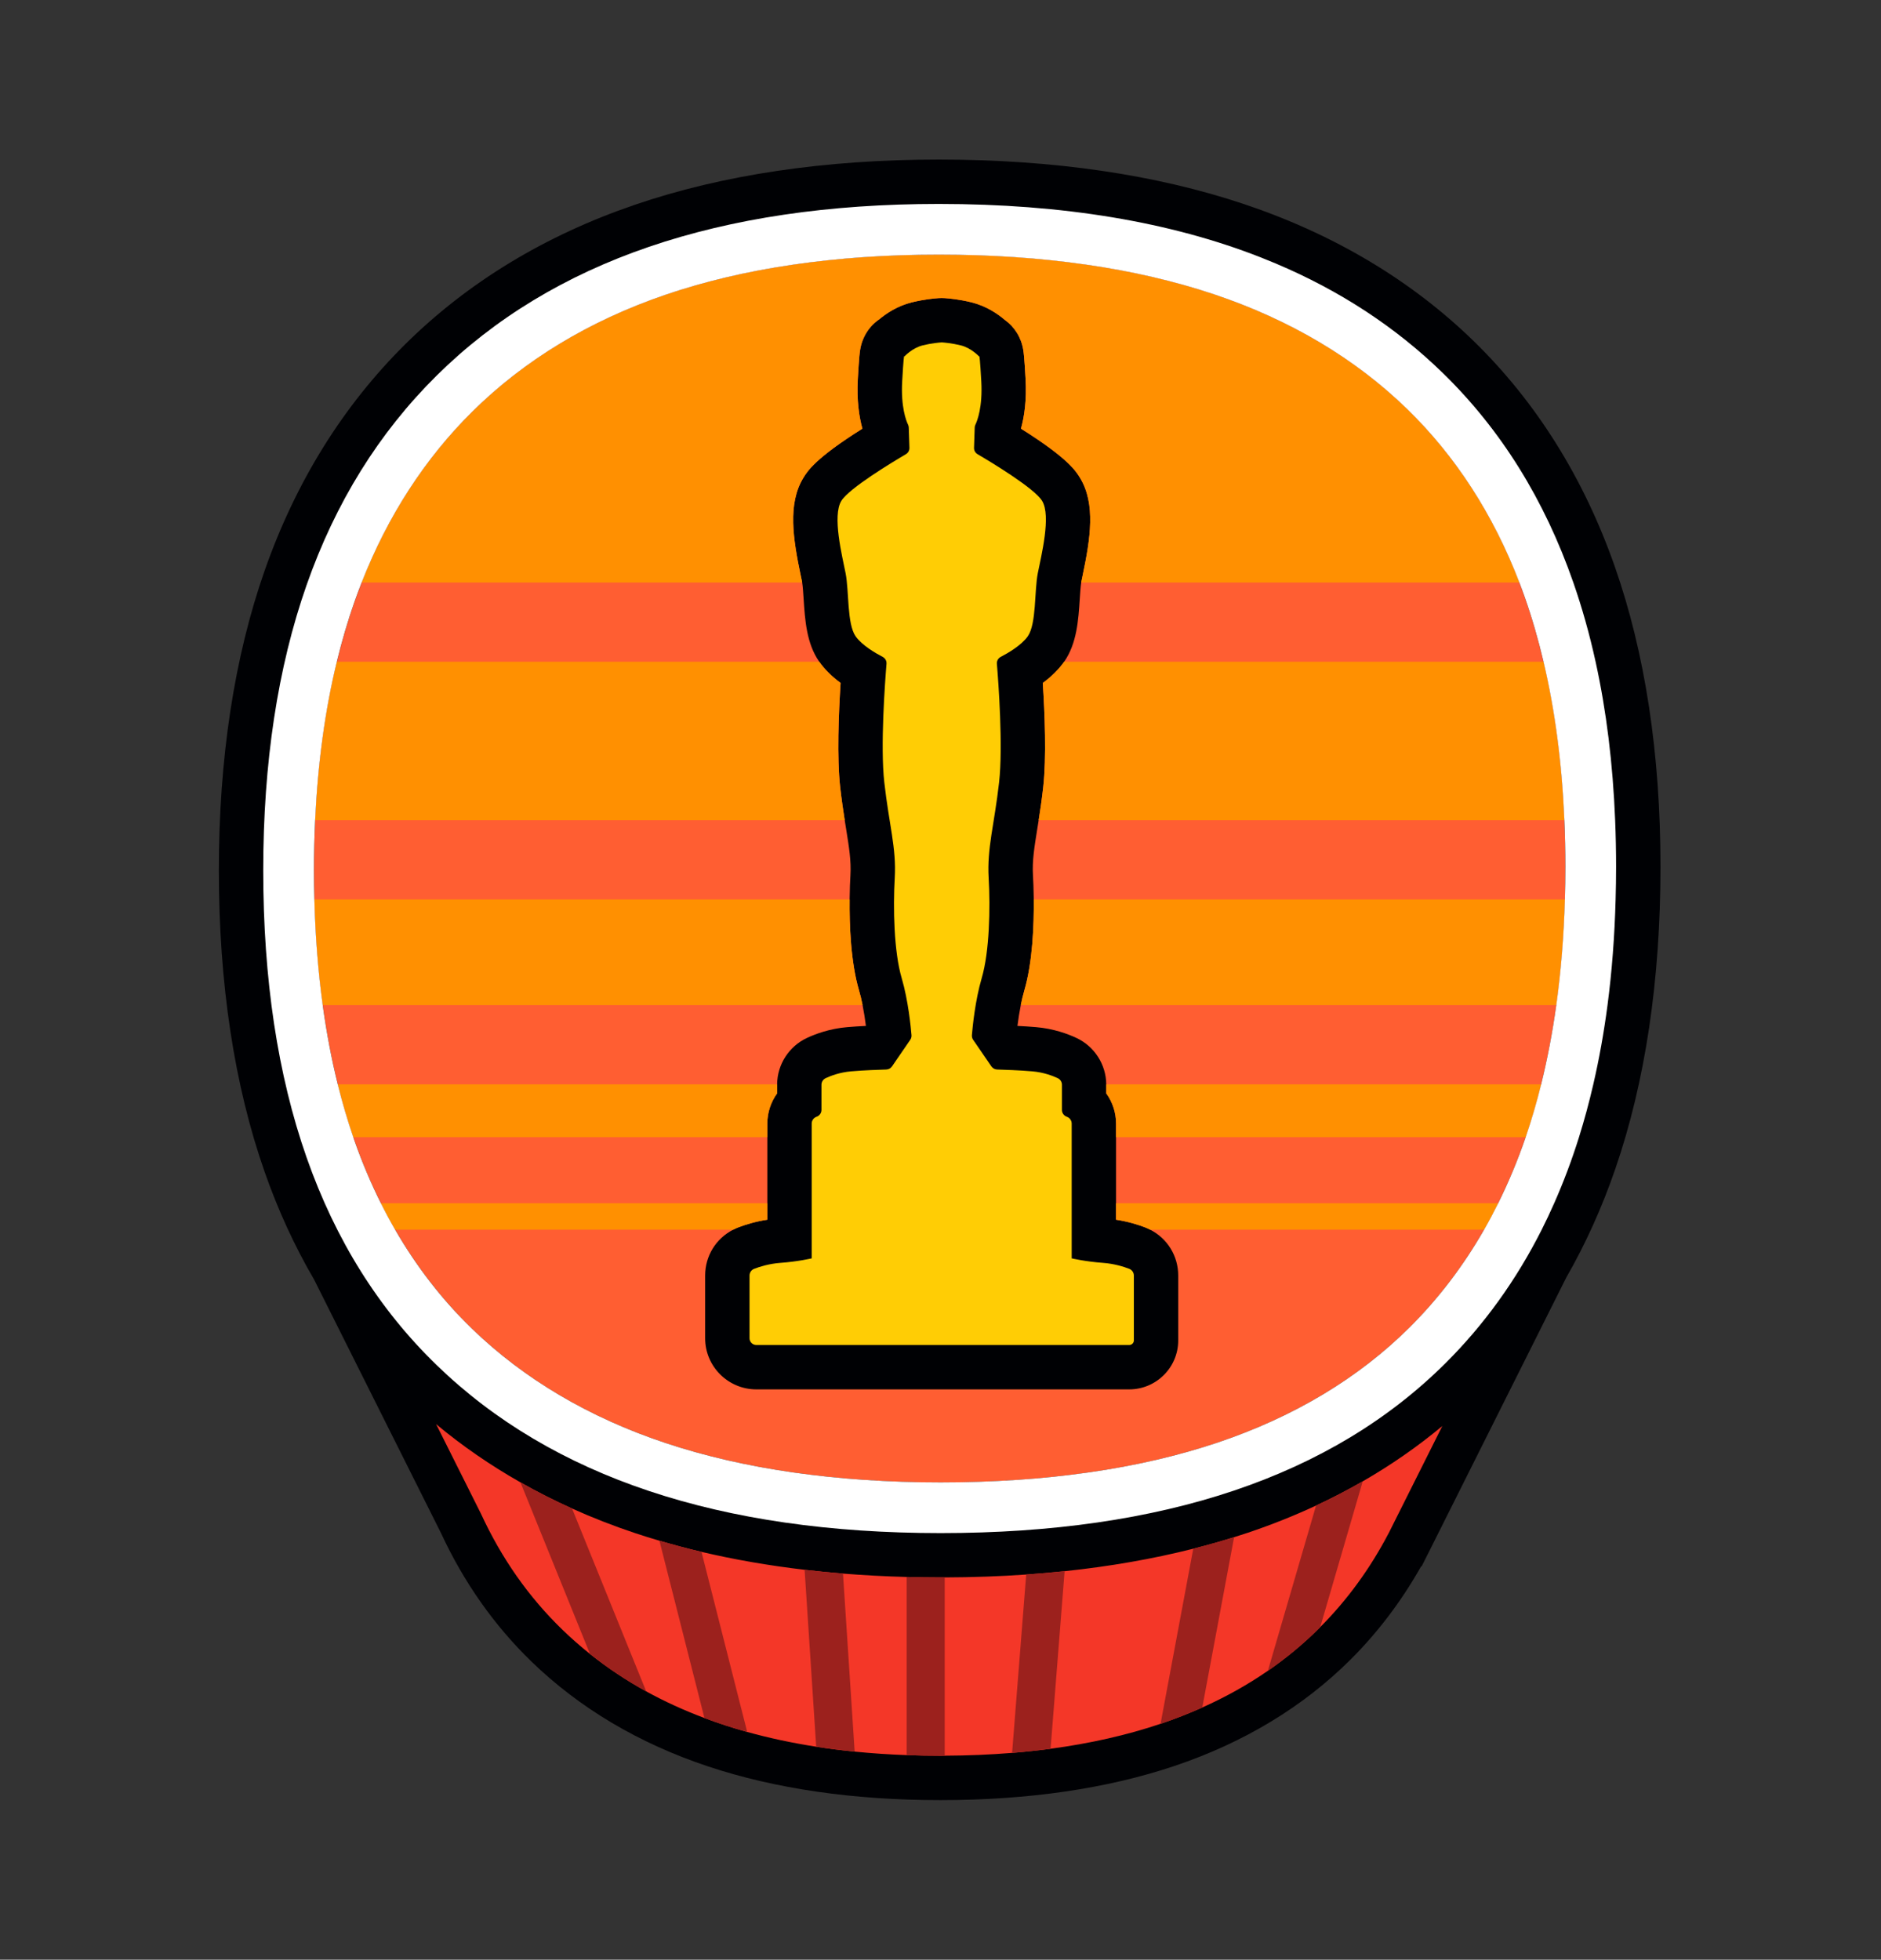
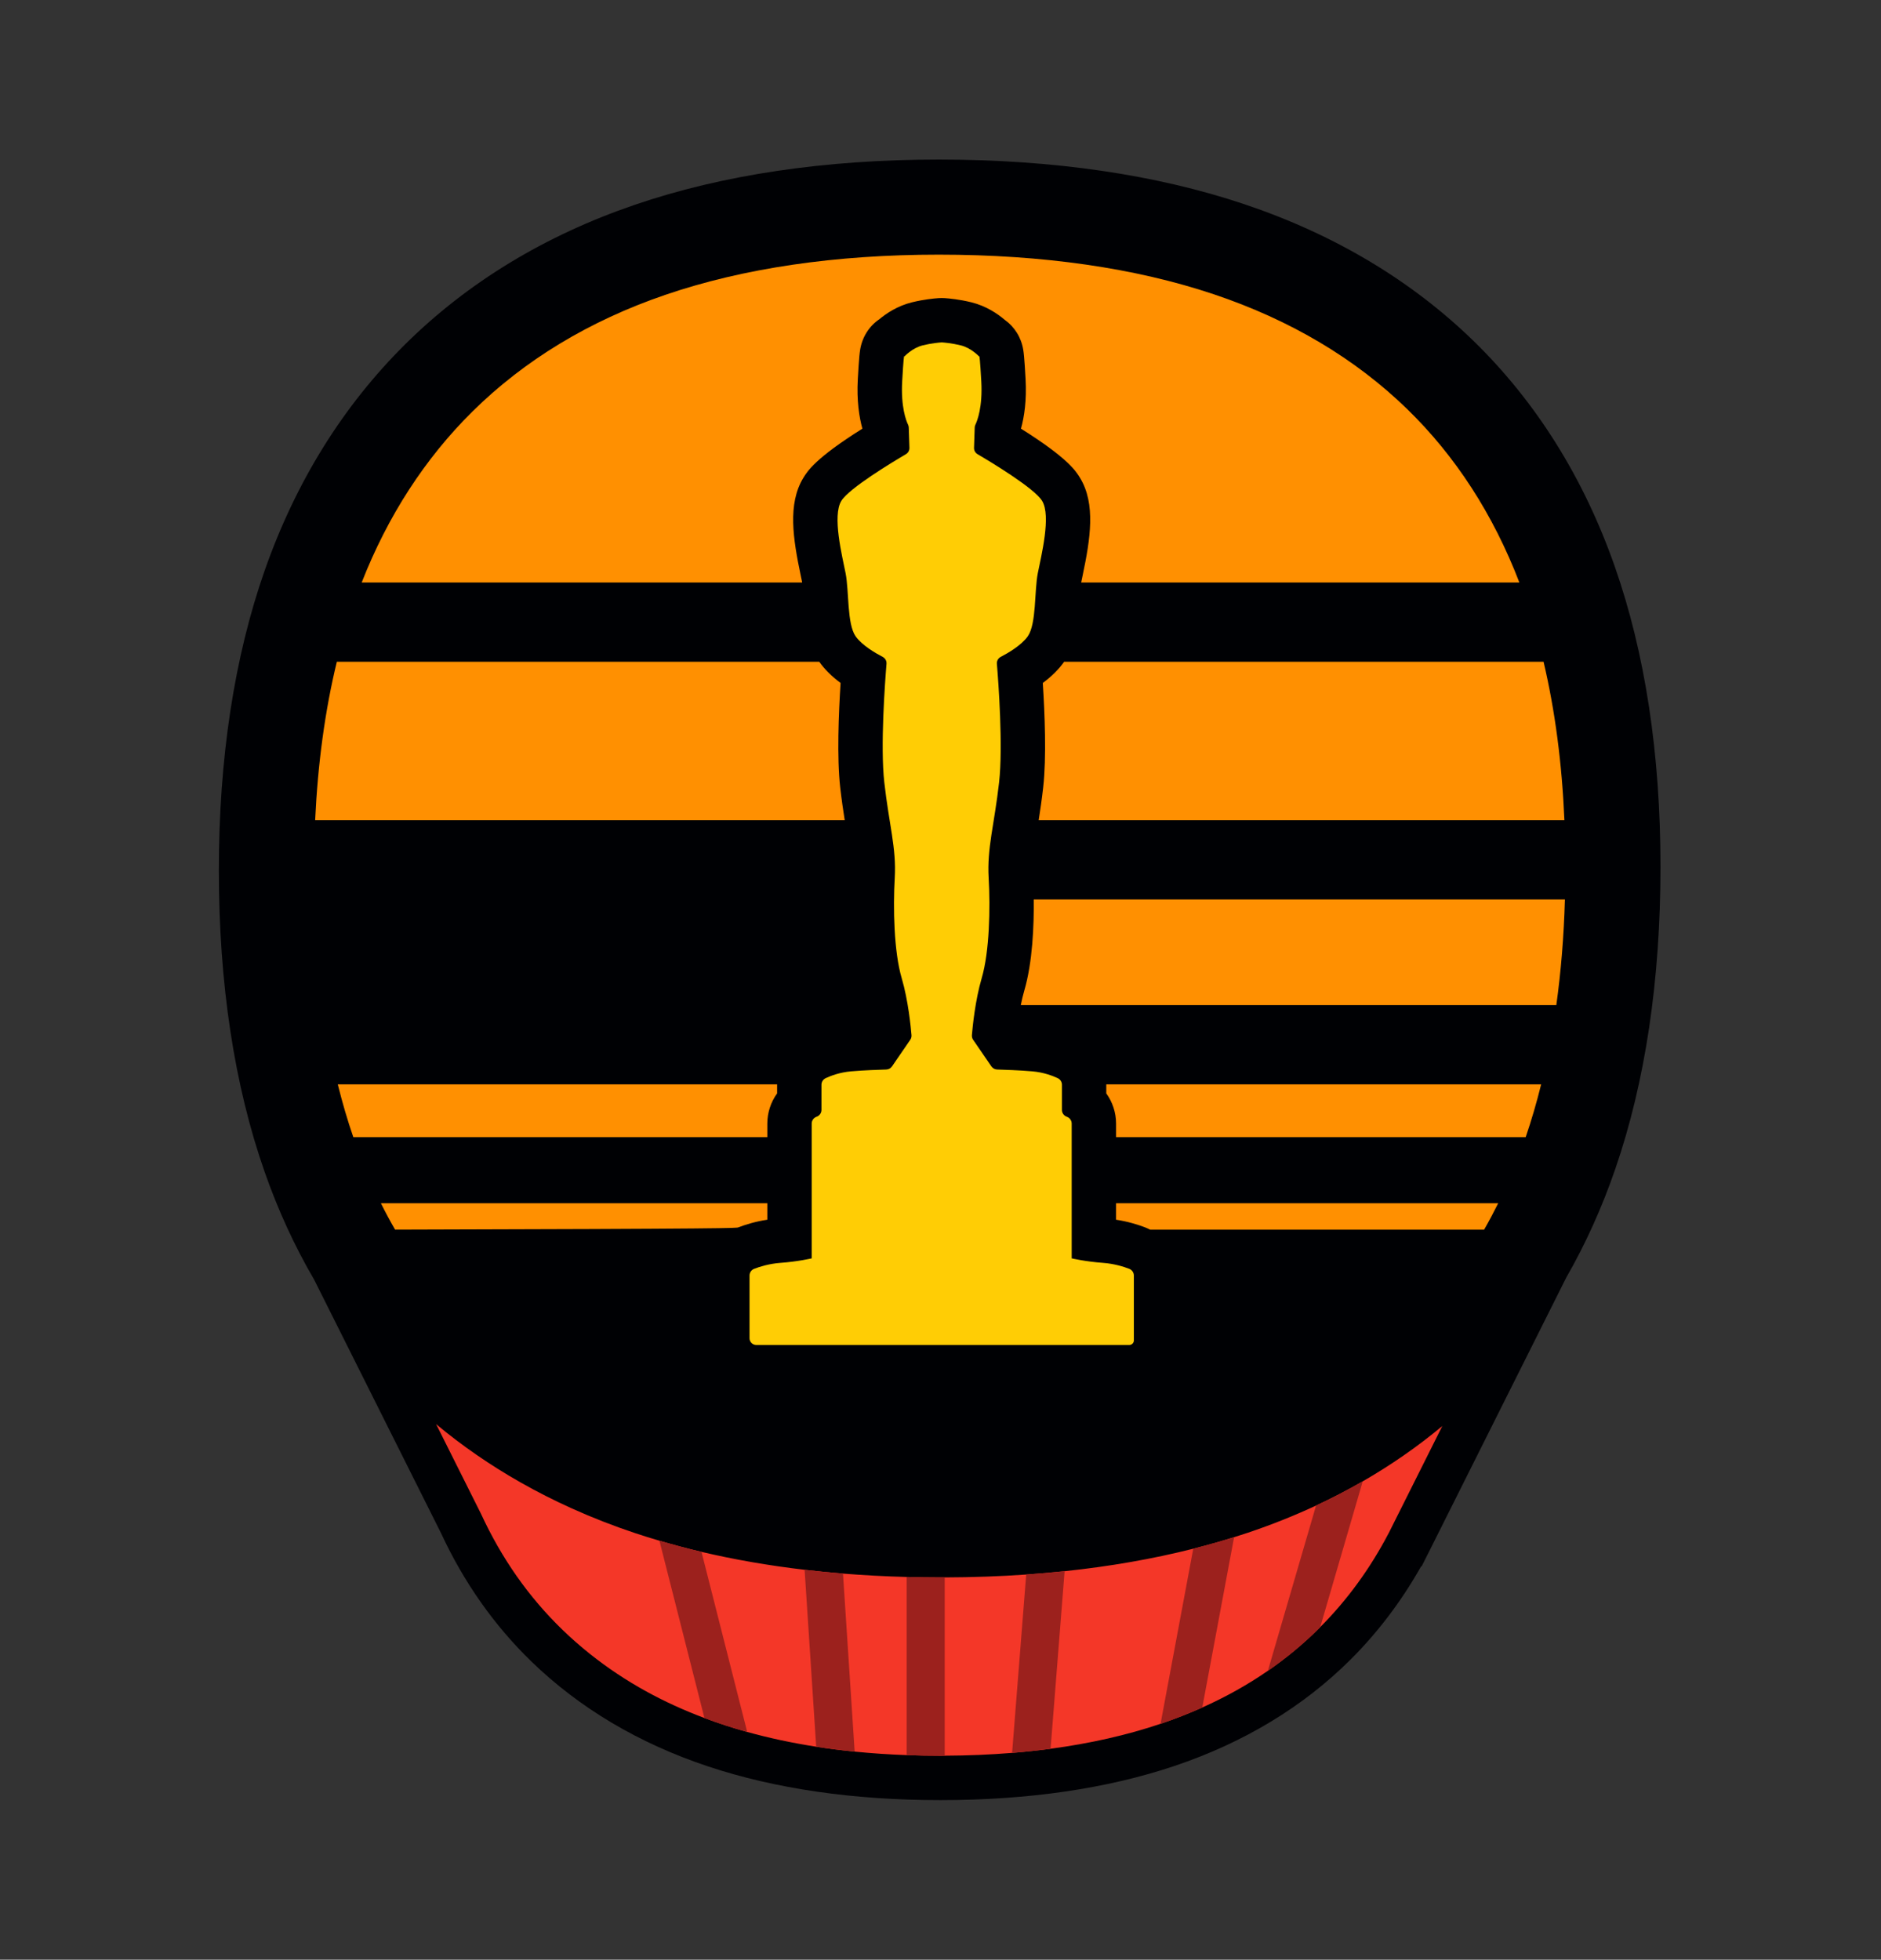
<svg xmlns="http://www.w3.org/2000/svg" version="1.1" x="0px" y="0px" viewBox="0 0 890.15 927.39" style="enable-background:new 0 0 890.15 927.39;" xml:space="preserve">
  <rect x="0" y="0" width="890.15" height="927.39" fill="#333333" stroke="none" />
  <style type="text/css">
	.st0{display:none;fill:#000104;}
	.st1{fill:#000104;}
	.st2{fill:#F43728;}
	.st3{fill:#9C211D;}
	.st4{fill:#FF5E32;}
	.st5{fill:#FF9001;}
	.st6{fill:#FFFFFF;}
	.st7{fill:#FFCD05;}
</style>
  <g id="Layer_13">
    <path class="st0" d="M792.4,257.92L792.4,257.92c-16.25-46.26-41.18-85.97-74.1-118.04c-32.77-31.9-73.15-56.04-120.03-71.75   c-44.8-15.02-96.62-22.63-154.01-22.63c-57.22,0-108.91,7.75-153.66,23.05c-46.76,15.98-87.07,40.52-119.81,72.91   C138,173.92,113.16,213.8,96.97,260c-15.52,44.27-23.39,95.37-23.39,151.87c0,57.08,7.87,108.47,23.39,152.74   c6.83,19.5,15.34,38.08,25.29,55.24l59.36,118.57c12.34,26.53,28.84,49.9,49.06,69.48c25.95,25.14,57.86,44.14,94.84,56.46   c34.88,11.62,75.08,17.52,119.48,17.52c44.88,0,85.37-5.96,120.34-17.73c37.2-12.51,69.09-31.81,94.8-57.38   c12.75-12.68,24.06-26.99,33.69-42.63l1.33-0.67l8.03-15.94c0.73-1.42,1.45-2.85,2.15-4.29l62.31-124.45   c9.91-17.37,18.38-36.2,25.18-55.99c15.24-44.33,22.97-95.7,22.97-152.67C815.8,353.36,807.93,302.14,792.4,257.92z" />
    <path class="st1" d="M764.09,267.87c-14.7-41.85-37.15-77.68-66.72-106.48c-29.52-28.73-66.07-50.53-108.64-64.8   C547.01,82.6,498.4,75.51,444.25,75.51c-53.91,0-102.34,7.21-143.95,21.44c-42.44,14.51-78.91,36.66-108.42,65.85   c-29.52,29.21-51.93,65.25-66.61,107.13c-14.4,41.08-21.7,88.83-21.7,141.94c0,53.69,7.3,101.74,21.7,142.81   c6.36,18.14,14.18,35.13,23.39,50.89l59.98,119.82c10.8,23.34,25.24,43.85,42.91,60.96c22.7,21.99,50.78,38.66,83.46,49.55   c31.81,10.6,68.82,15.98,110,15.98c41.62,0,78.89-5.44,110.77-16.16c32.8-11.03,60.79-27.93,83.2-50.21   c12.99-12.92,24.23-27.76,33.49-44.18l0.34-0.17l3.15-6.25l0.46-0.91c0.68-1.33,1.36-2.68,2.01-4.02l62.75-125.35   c9.18-15.98,16.95-33.19,23.27-51.56c14.16-41.19,21.34-89.27,21.34-142.91C785.8,356.75,778.5,308.88,764.09,267.87z" />
    <g>
      <path class="st2" d="M644.89,701.02c-7.11,4.09-14.48,7.92-22.09,11.46c-10.3,4.79-21.03,9.08-32.21,12.84    c-2.17,0.73-4.36,1.43-6.57,2.12c-6.29,1.97-12.74,3.79-19.33,5.46c-19.07,4.82-39.4,8.38-60.88,10.64    c-5.97,0.63-12.03,1.15-18.18,1.58c-12.5,0.87-25.36,1.32-38.56,1.36c-0.65,0-1.3,0.02-1.95,0.02c-5.41,0-10.75-0.09-16.05-0.23    c-10.26-0.27-20.31-0.81-30.14-1.6c-6.14-0.5-12.19-1.1-18.16-1.8c-17.01-2-33.3-4.83-48.8-8.48c-6.79-1.6-13.42-3.37-19.91-5.28    c-3.84-1.13-7.65-2.3-11.39-3.55c-10.34-3.45-20.32-7.34-29.93-11.67c-8.44-3.79-16.58-7.93-24.44-12.39    c-14.31-8.11-27.63-17.31-39.92-27.56l21.2,42.35c9.76,21.17,22.61,39.5,38.59,54.97c4.15,4.02,8.51,7.83,13.04,11.45    c8.24,6.57,17.1,12.47,26.59,17.7c8.66,4.77,17.85,8.96,27.55,12.61c6.52,2.45,13.26,4.66,20.25,6.6    c10.36,2.88,21.26,5.21,32.66,6.98c5.92,0.92,11.99,1.7,18.19,2.32c7.98,0.8,16.18,1.36,24.62,1.66    c5.23,0.19,10.54,0.29,15.94,0.29c0.69,0,1.37-0.01,2.06-0.02c11.01-0.05,21.64-0.49,31.89-1.33c6.21-0.51,12.28-1.16,18.21-1.95    c18.72-2.51,36.08-6.43,52.04-11.81c6.84-2.31,13.42-4.89,19.75-7.72c11.12-4.97,21.47-10.76,31.03-17.36    c8.71-6.02,16.78-12.71,24.2-20.08c0.2-0.2,0.39-0.41,0.59-0.61c12.87-12.93,23.67-27.76,32.4-44.49l0.02-0.01l0.51-1.02    c0.65-1.26,1.29-2.53,1.91-3.82l22.94-45.82C670.94,684.53,658.37,693.26,644.89,701.02z" />
      <g>
        <path class="st3" d="M445.01,830.88c0.69,0,1.37-0.01,2.06-0.02v-84.38c-0.65,0-1.3,0.02-1.95,0.02     c-5.41,0-10.75-0.09-16.05-0.23v84.31C434.3,830.77,439.61,830.88,445.01,830.88z" />
-         <path class="st3" d="M246.3,701.51l32.91,81.21c8.24,6.57,17.1,12.47,26.59,17.7l-35.07-86.52     C262.3,710.1,254.15,705.96,246.3,701.51z" />
        <path class="st3" d="M404.45,828.92l-5.52-84.25c-6.14-0.5-12.19-1.1-18.16-1.8l5.48,83.73     C392.18,827.52,398.24,828.3,404.45,828.92z" />
        <path class="st3" d="M624.18,770.62c0.2-0.2,0.39-0.41,0.59-0.61l20.12-68.99c-7.11,4.09-14.48,7.92-22.09,11.46l-22.81,78.22     C608.7,784.68,616.77,777.99,624.18,770.62z" />
        <path class="st3" d="M497.17,827.58l6.64-84.04c-5.97,0.63-12.03,1.15-18.18,1.58l-6.67,84.41     C485.17,829.03,491.24,828.38,497.17,827.58z" />
        <path class="st3" d="M568.96,808.05l15.06-80.62c-6.29,1.97-12.74,3.79-19.33,5.46l-15.48,82.87     C556.05,813.47,562.63,810.89,568.96,808.05z" />
        <path class="st3" d="M353.6,819.62l-21.63-85.23c-6.79-1.6-13.42-3.37-19.91-5.28l21.3,83.91     C339.87,815.47,346.61,817.67,353.6,819.62z" />
      </g>
-       <path class="st4" d="M740.32,388.16c-1.15-26.96-4.45-52.04-9.87-75c-2.5-10.58-5.43-20.72-8.82-30.38    c-0.84-2.4-1.72-4.77-2.62-7.12c-12.34-32.17-30.15-59.74-53.04-82.03c-24.63-23.97-55.43-42.27-91.54-54.37    c-37.1-12.44-80.9-18.74-130.18-18.74c-48.95,0-92.48,6.4-129.4,19.02c-35.96,12.29-66.69,30.89-91.32,55.26    c-22.47,22.23-40.04,49.41-52.37,80.87c-1.18,3.02-2.34,6.06-3.42,9.16c-3.17,9.05-5.95,18.5-8.34,28.34    c-5.58,22.98-9,48.07-10.26,75c-0.36,7.76-0.56,15.66-0.56,23.72c0,4.65,0.08,9.23,0.2,13.78c0.45,17.45,1.77,34.14,3.95,50    c1.79,13.07,4.17,25.58,7.12,37.5c2.15,8.65,4.59,16.99,7.35,25c0.19,0.55,0.36,1.1,0.55,1.65c3.62,10.34,7.81,20.2,12.51,29.6    c2.13,4.27,4.37,8.44,6.72,12.5c10.15,17.55,22.3,33.23,36.38,46.87c24.63,23.86,55.43,42.06,91.55,54.09    c37.1,12.37,80.92,18.64,130.22,18.64c49.85,0,93.96-6.34,131.12-18.84c36.11-12.14,66.67-30.49,90.85-54.53    c13.59-13.52,25.37-28.98,35.25-46.23c2.33-4.07,4.54-8.24,6.66-12.5c4.87-9.82,9.19-20.15,12.91-30.98    c0.03-0.09,0.06-0.18,0.09-0.27c2.74-8.01,5.18-16.36,7.32-25c2.96-11.92,5.36-24.43,7.17-37.5c2.21-15.87,3.57-32.55,4.07-50    c0.15-5.11,0.24-10.27,0.24-15.51C740.8,402.68,740.63,395.36,740.32,388.16z M484.71,468.84c-0.61,2.09-1.16,4.41-1.64,6.82    c-0.65,3.26-1.18,6.66-1.58,9.84c2.87,0.14,5.96,0.33,8.84,0.58c8.27,0.72,14.95,3.18,19.09,5.12    c8.51,3.98,14.03,12.58,14.09,21.96c0,0.06,0.01,0.11,0.01,0.17v4.11c2.94,4.07,4.63,9.04,4.63,14.29v6.43v31.25v7.8    c5.71,0.86,10.49,2.38,13.75,3.63c0.82,0.31,1.6,0.68,2.36,1.07c8.16,4.15,13.31,12.42,13.31,21.73v30.71    c0,12.77-10.4,23.15-23.19,23.15H357.93c-13.36,0-24.23-10.85-24.23-24.18v-29.68c0-9.31,5.15-17.58,13.31-21.73    c0.77-0.39,1.55-0.76,2.36-1.07c3.26-1.25,8.04-2.77,13.75-3.63v-7.8v-31.25v-6.43c0-5.25,1.69-10.22,4.63-14.29v-4.12    c0-0.06,0.01-0.11,0.01-0.17c0.07-9.38,5.58-17.98,14.11-21.96c4.13-1.93,10.8-4.4,19.06-5.11c2.89-0.25,5.97-0.44,8.85-0.58    c-0.4-3.18-0.93-6.58-1.58-9.84c-0.48-2.4-1.02-4.73-1.64-6.82c-3.98-13.51-4.62-31.16-4.49-43.18c0.05-5.02,0.24-9.06,0.38-11.41    c0.4-6.82-0.63-13.2-2.05-22.03c-0.21-1.31-0.43-2.66-0.65-4.06c-0.72-4.58-1.47-9.67-2.14-15.55    c-1.6-14.17-0.74-35.08,0.19-49.41c-4.25-3.15-7.63-6.5-10.1-10.04c0,0,0,0,0,0c-6.04-8.62-6.76-19.83-7.4-29.72    c-0.19-2.88-0.4-6.11-0.69-7.78c-0.01-0.09-0.03-0.19-0.04-0.27c-0.18-0.9-0.4-1.94-0.64-3.07c-3.63-17.3-6.28-33.85,1.24-46.19    c1.92-3.15,5.66-9.29,27.94-23.27c-1.52-5.49-2.74-13.29-2.16-23.55c0.28-4.92,0.51-8.42,0.72-10.69    c0.12-1.31,0.24-2.27,0.38-3.14c1.01-6.13,4.38-11.21,9.06-14.39c3.38-2.82,8.69-6.36,15.45-8.02c5.67-1.4,10.59-1.84,12.44-1.97    l0.33-0.02c0.95-0.05,1.67-0.05,2.6,0l0.34,0.02c1.85,0.13,6.77,0.57,12.44,1.97c7.02,1.73,12.47,5.47,15.83,8.34    c4.49,3.21,7.72,8.19,8.69,14.09c0.14,0.86,0.26,1.83,0.38,3.13c0.21,2.27,0.45,5.76,0.72,10.68c0.58,10.25-0.64,18.05-2.17,23.55    c22.27,13.98,26.02,20.12,27.94,23.27c7.52,12.35,4.88,28.9,1.24,46.2c-0.24,1.14-0.46,2.17-0.63,3.07    c-0.02,0.08-0.03,0.18-0.04,0.27c-0.29,1.67-0.5,4.9-0.69,7.78c-0.64,9.89-1.36,21.09-7.4,29.72c0,0,0,0,0,0    c-2.47,3.53-5.85,6.89-10.1,10.04c0.93,14.33,1.79,35.22,0.19,49.41c-0.66,5.89-1.42,10.98-2.14,15.55    c-0.22,1.4-0.44,2.75-0.65,4.06c-1.42,8.83-2.45,15.21-2.05,22.03c0.14,2.34,0.32,6.39,0.38,11.41    C489.33,437.68,488.69,455.33,484.71,468.84z" />
      <g>
        <path class="st5" d="M444.25,120.51c-48.95,0-92.48,6.4-129.4,19.02c-35.96,12.29-66.69,30.89-91.32,55.26     c-22.47,22.23-40.04,49.41-52.37,80.87h208.45c-0.01-0.09-0.03-0.19-0.04-0.27c-0.18-0.9-0.4-1.94-0.64-3.07     c-3.63-17.3-6.28-33.85,1.24-46.19c1.92-3.15,5.66-9.29,27.94-23.27c-1.52-5.49-2.74-13.29-2.16-23.55     c0.28-4.92,0.51-8.42,0.72-10.69c0.12-1.31,0.24-2.27,0.38-3.14c1.01-6.13,4.38-11.21,9.06-14.39c3.38-2.82,8.69-6.36,15.45-8.02     c5.67-1.4,10.59-1.84,12.44-1.97l0.33-0.02c0.95-0.05,1.67-0.05,2.6,0l0.34,0.02c1.85,0.13,6.77,0.57,12.44,1.97     c7.02,1.73,12.47,5.47,15.83,8.34c4.49,3.21,7.72,8.19,8.69,14.09c0.14,0.86,0.26,1.83,0.38,3.13c0.21,2.27,0.45,5.76,0.72,10.68     c0.58,10.25-0.64,18.05-2.17,23.55c22.27,13.98,26.02,20.12,27.94,23.27c7.52,12.35,4.88,28.9,1.24,46.2     c-0.24,1.14-0.46,2.17-0.63,3.07c-0.02,0.08-0.03,0.18-0.04,0.27h207.35c-12.34-32.17-30.15-59.74-53.04-82.03     c-24.63-23.97-55.43-42.27-91.54-54.37C537.33,126.82,493.53,120.51,444.25,120.51z" />
        <path class="st5" d="M503.58,313.16C503.58,313.16,503.58,313.16,503.58,313.16c-2.48,3.54-5.85,6.89-10.1,10.04     c0.93,14.33,1.79,35.22,0.19,49.41c-0.66,5.89-1.42,10.98-2.14,15.55h248.8c-1.15-26.96-4.45-52.04-9.87-75H503.58z" />
        <path class="st5" d="M399.75,388.16c-0.72-4.58-1.47-9.67-2.14-15.55c-1.6-14.17-0.74-35.08,0.19-49.41     c-4.25-3.15-7.63-6.5-10.1-10.04H159.4c-5.58,22.98-9,48.07-10.26,75H399.75z" />
-         <path class="st5" d="M408.2,475.66c-0.48-2.4-1.02-4.73-1.64-6.82c-3.98-13.51-4.62-31.16-4.49-43.18h-253.3     c0.45,17.45,1.77,34.14,3.95,50H408.2z" />
        <path class="st5" d="M489.2,425.66c0.13,12.02-0.51,29.67-4.49,43.18c-0.61,2.09-1.16,4.41-1.64,6.82H736.5     c2.21-15.87,3.57-32.55,4.07-50H489.2z" />
        <path class="st5" d="M363.12,538.16v-6.43c0-5.25,1.69-10.22,4.63-14.29v-4.12c0-0.06,0.01-0.11,0.01-0.17H159.85     c2.15,8.65,4.59,16.99,7.35,25H363.12z" />
        <path class="st5" d="M523.52,513.16c0,0.06,0.01,0.11,0.01,0.17v4.11c2.94,4.07,4.63,9.04,4.63,14.29v6.43H722     c2.74-8.01,5.18-16.36,7.32-25H523.52z" />
        <path class="st5" d="M528.15,569.41v7.8c5.71,0.86,10.49,2.38,13.75,3.63c0.82,0.31,1.6,0.68,2.36,1.07h158.08     c2.33-4.07,4.54-8.24,6.66-12.5H528.15z" />
-         <path class="st5" d="M349.37,580.84c3.26-1.25,8.04-2.77,13.75-3.63v-7.8H180.25c2.13,4.27,4.37,8.44,6.72,12.5h160.04     C347.77,581.52,348.56,581.15,349.37,580.84z" />
+         <path class="st5" d="M349.37,580.84c3.26-1.25,8.04-2.77,13.75-3.63v-7.8H180.25c2.13,4.27,4.37,8.44,6.72,12.5C347.77,581.52,348.56,581.15,349.37,580.84z" />
      </g>
-       <path class="st6" d="M444.25,96.51L444.25,96.51c-103.68,0-182.88,27.08-237.6,81.22c-54.73,54.15-82.08,132.19-82.08,234.15    c0,103.11,27.35,181.15,82.08,234.14c54.71,53,134.2,79.49,238.46,79.49l0,0c-104.26,0-183.75-26.48-238.46-79.49    c-1.71-1.66-3.39-3.34-5.05-5.04c1.66,1.7,3.34,3.38,5.05,5.04c54.71,53,134.2,79.49,238.46,79.49    c105.4,0,185.03-26.78,238.89-80.35c18.31-18.22,33.51-39.3,45.59-63.25c2.06-4.08,4.02-8.25,5.9-12.5    c4.41-9.96,8.33-20.37,11.74-31.25c2.53-8.08,4.78-16.42,6.77-25c2.78-12.01,5.02-24.5,6.73-37.5c2.09-15.92,3.36-32.59,3.83-50    c0.14-5.11,0.23-10.27,0.23-15.51c0-7.47-0.16-14.79-0.45-21.99c-1.08-26.8-4.15-51.81-9.25-75c-2.87-13.08-6.39-25.57-10.54-37.5    c-13.68-39.31-34.29-72.39-61.84-99.22c-22.23-21.64-48.55-38.89-78.96-51.74c-2.34-0.99-4.7-1.95-7.09-2.89    C553.7,104.94,502.9,96.51,444.25,96.51L444.25,96.51z M719.01,275.66c0.9,2.35,1.78,4.72,2.62,7.12    c3.39,9.66,6.32,19.8,8.82,30.38c5.42,22.96,8.72,48.04,9.87,75c0.31,7.2,0.48,14.52,0.48,21.99c0,5.24-0.09,10.4-0.24,15.51    c-0.5,17.45-1.86,34.13-4.07,50c-1.82,13.07-4.21,25.58-7.17,37.5c-2.15,8.64-4.58,16.99-7.32,25c-0.03,0.09-0.06,0.18-0.09,0.27    c-3.72,10.83-8.04,21.16-12.91,30.98c-2.12,4.26-4.33,8.43-6.66,12.5c-9.88,17.25-21.66,32.71-35.25,46.23    c-24.17,24.04-54.74,42.39-90.85,54.53c-37.16,12.5-81.27,18.84-131.12,18.84c-49.31,0-93.12-6.27-130.22-18.64    c-36.12-12.04-66.92-30.24-91.55-54.09c-14.08-13.63-26.23-29.31-36.38-46.87c-2.35-4.06-4.59-8.23-6.72-12.5    c-4.7-9.4-8.88-19.26-12.51-29.6c-0.19-0.54-0.37-1.1-0.55-1.65c-2.75-8.01-5.2-16.35-7.35-25c-2.95-11.92-5.33-24.43-7.12-37.5    c-2.18-15.86-3.5-32.55-3.95-50c-0.12-4.55-0.2-9.13-0.2-13.78c0-8.06,0.2-15.96,0.56-23.72c1.26-26.93,4.68-52.02,10.26-75    c2.39-9.84,5.17-19.29,8.34-28.34c1.09-3.1,2.24-6.14,3.42-9.16c12.33-31.46,29.91-58.64,52.37-80.87    c24.64-24.37,55.36-42.97,91.32-55.26c36.91-12.62,80.45-19.02,129.4-19.02c49.28,0,93.08,6.31,130.18,18.74    c36.11,12.1,66.91,30.4,91.54,54.37C688.86,215.91,706.67,243.48,719.01,275.66z" />
      <path class="st7" d="M400.17,271.31c1.65,8.31,0.62,23.92,4.73,29.8c3,4.29,9.5,8.03,12.8,9.75c1.23,0.64,1.93,1.92,1.82,3.28    c-0.7,8.54-2.97,38.97-1.04,56.11c2.26,20.07,5.76,31.02,4.94,45.21c-0.82,14.19-0.41,34.87,3.29,47.44    c3.09,10.49,4.32,23.1,4.64,26.98c0.06,0.77-0.14,1.54-0.59,2.19l-8.61,12.55c-0.63,0.92-1.64,1.48-2.76,1.51    c-3.27,0.09-10.51,0.34-16.66,0.87c-5.33,0.46-9.63,2.11-11.99,3.22c-1.22,0.57-2,1.77-2,3.1v11.94c0,1.45-0.93,2.75-2.31,3.23    c-1.39,0.48-2.31,1.78-2.31,3.23v63.78c0,0-6.48,1.52-14.81,2.13c-5.36,0.39-9.86,1.83-12.4,2.81c-1.34,0.51-2.21,1.78-2.21,3.2    v29.68c0,1.75,1.45,3.18,3.23,3.18h176.46c1.2,0,2.19-0.97,2.19-2.15v-30.71c0-1.42-0.87-2.68-2.21-3.2    c-2.54-0.98-7.04-2.42-12.4-2.81c-8.33-0.61-14.81-2.13-14.81-2.13v-63.78c0-1.45-0.93-2.75-2.31-3.23    c-1.39-0.49-2.31-1.78-2.31-3.23v-11.94c0-1.33-0.78-2.53-2-3.1c-2.36-1.11-6.66-2.76-11.99-3.22    c-6.15-0.53-13.39-0.77-16.66-0.87c-1.12-0.03-2.13-0.59-2.76-1.51l-8.61-12.55c-0.44-0.64-0.65-1.41-0.59-2.19    c0.32-3.89,1.55-16.49,4.64-26.98c3.7-12.57,4.11-33.25,3.29-47.44c-0.82-14.19,2.67-25.14,4.94-45.21    c1.93-17.14-0.33-47.57-1.04-56.11c-0.11-1.36,0.59-2.64,1.82-3.28c3.3-1.72,9.8-5.46,12.8-9.75c4.12-5.88,3.09-21.49,4.73-29.8    c1.65-8.32,6.38-27.17,2.06-34.27c-3.67-6.02-24.38-18.47-30.56-22.1c-1.09-0.64-1.72-1.8-1.67-3.05l0.32-9.57    c0.02-0.46,0.11-0.9,0.32-1.32c0.89-1.85,3.48-8.38,2.8-20.52c-0.59-10.51-0.87-11.98-0.97-11.98c-0.04,0-0.06,0.22-0.06,0.22    s-3.7-4.06-8.64-5.27c-4.29-1.06-7.96-1.35-8.85-1.41c-0.07,0-0.14-0.01-0.2-0.01c-0.06,0-0.13,0-0.2,0.01    c-0.89,0.06-4.56,0.35-8.85,1.41c-4.94,1.22-8.64,5.27-8.64,5.27s-0.02-0.22-0.06-0.22c-0.11,0-0.38,1.47-0.97,11.98    c-0.68,12.14,1.9,18.67,2.79,20.52c0.2,0.42,0.3,0.86,0.32,1.32l0.32,9.57c0.04,1.25-0.58,2.41-1.67,3.05    c-6.18,3.63-26.89,16.08-30.56,22.1C393.79,244.14,398.52,263,400.17,271.31z" />
    </g>
  </g>
  <g id="Layer_14">
</g>
</svg>